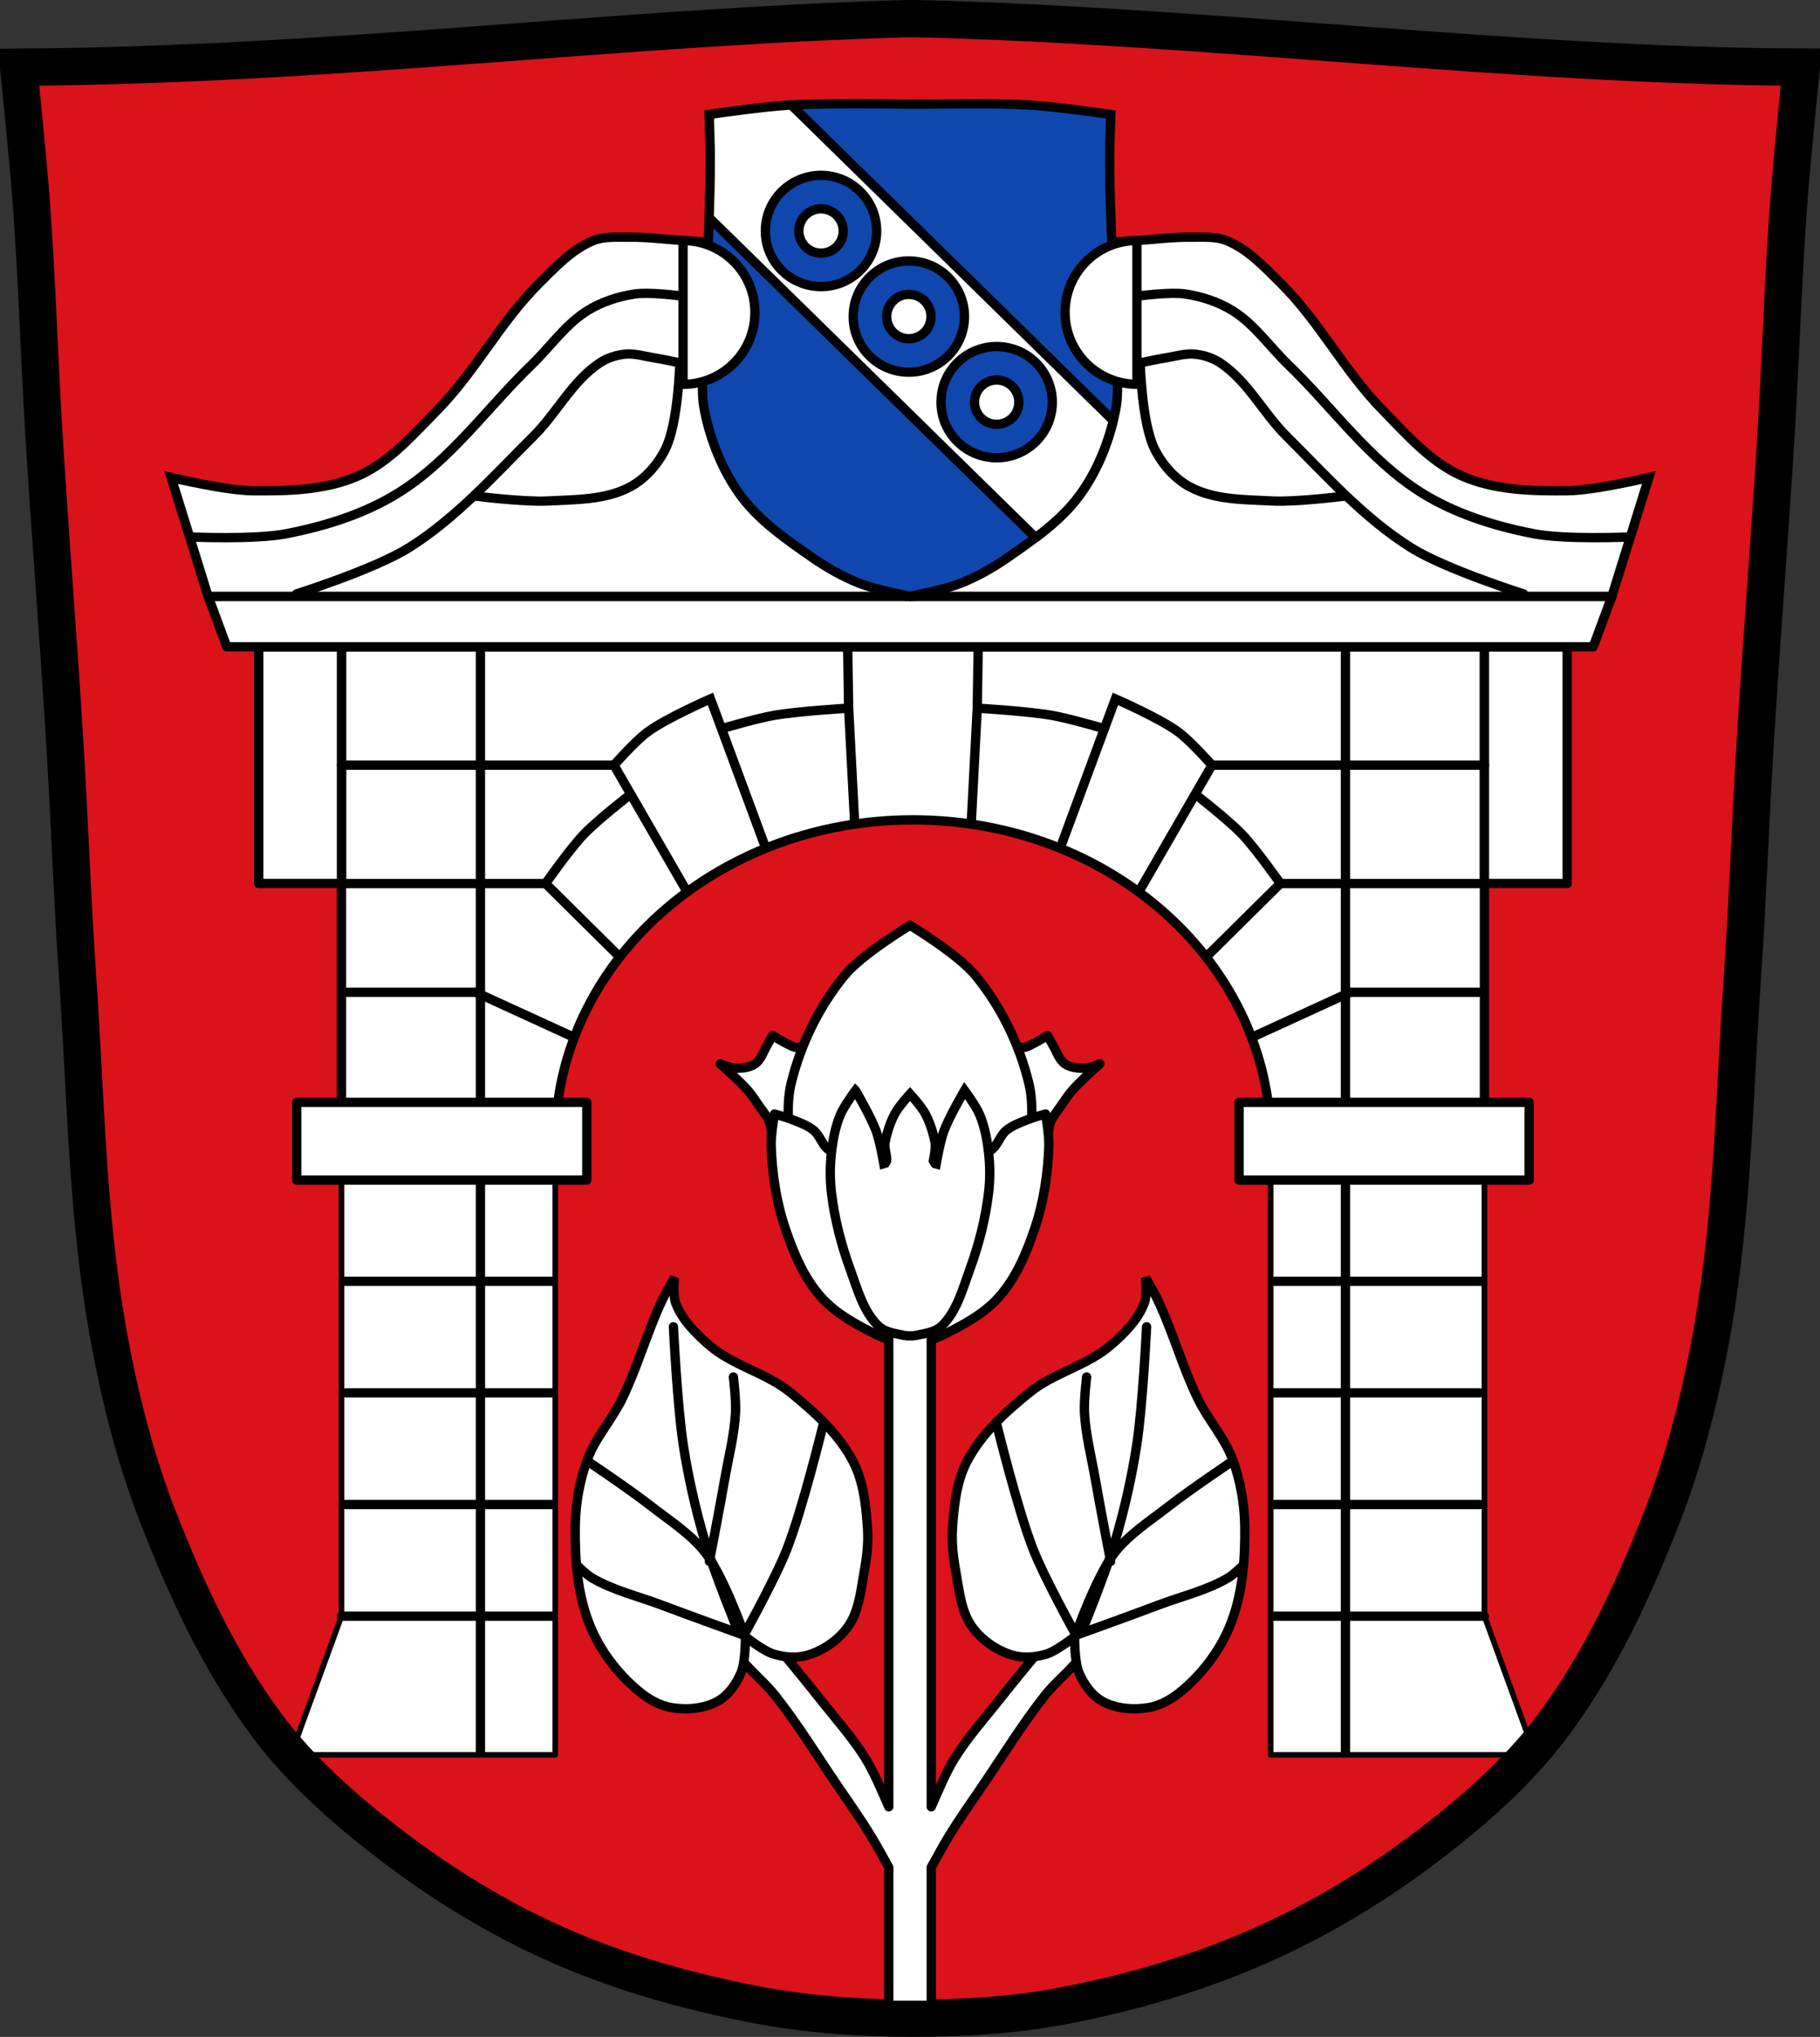
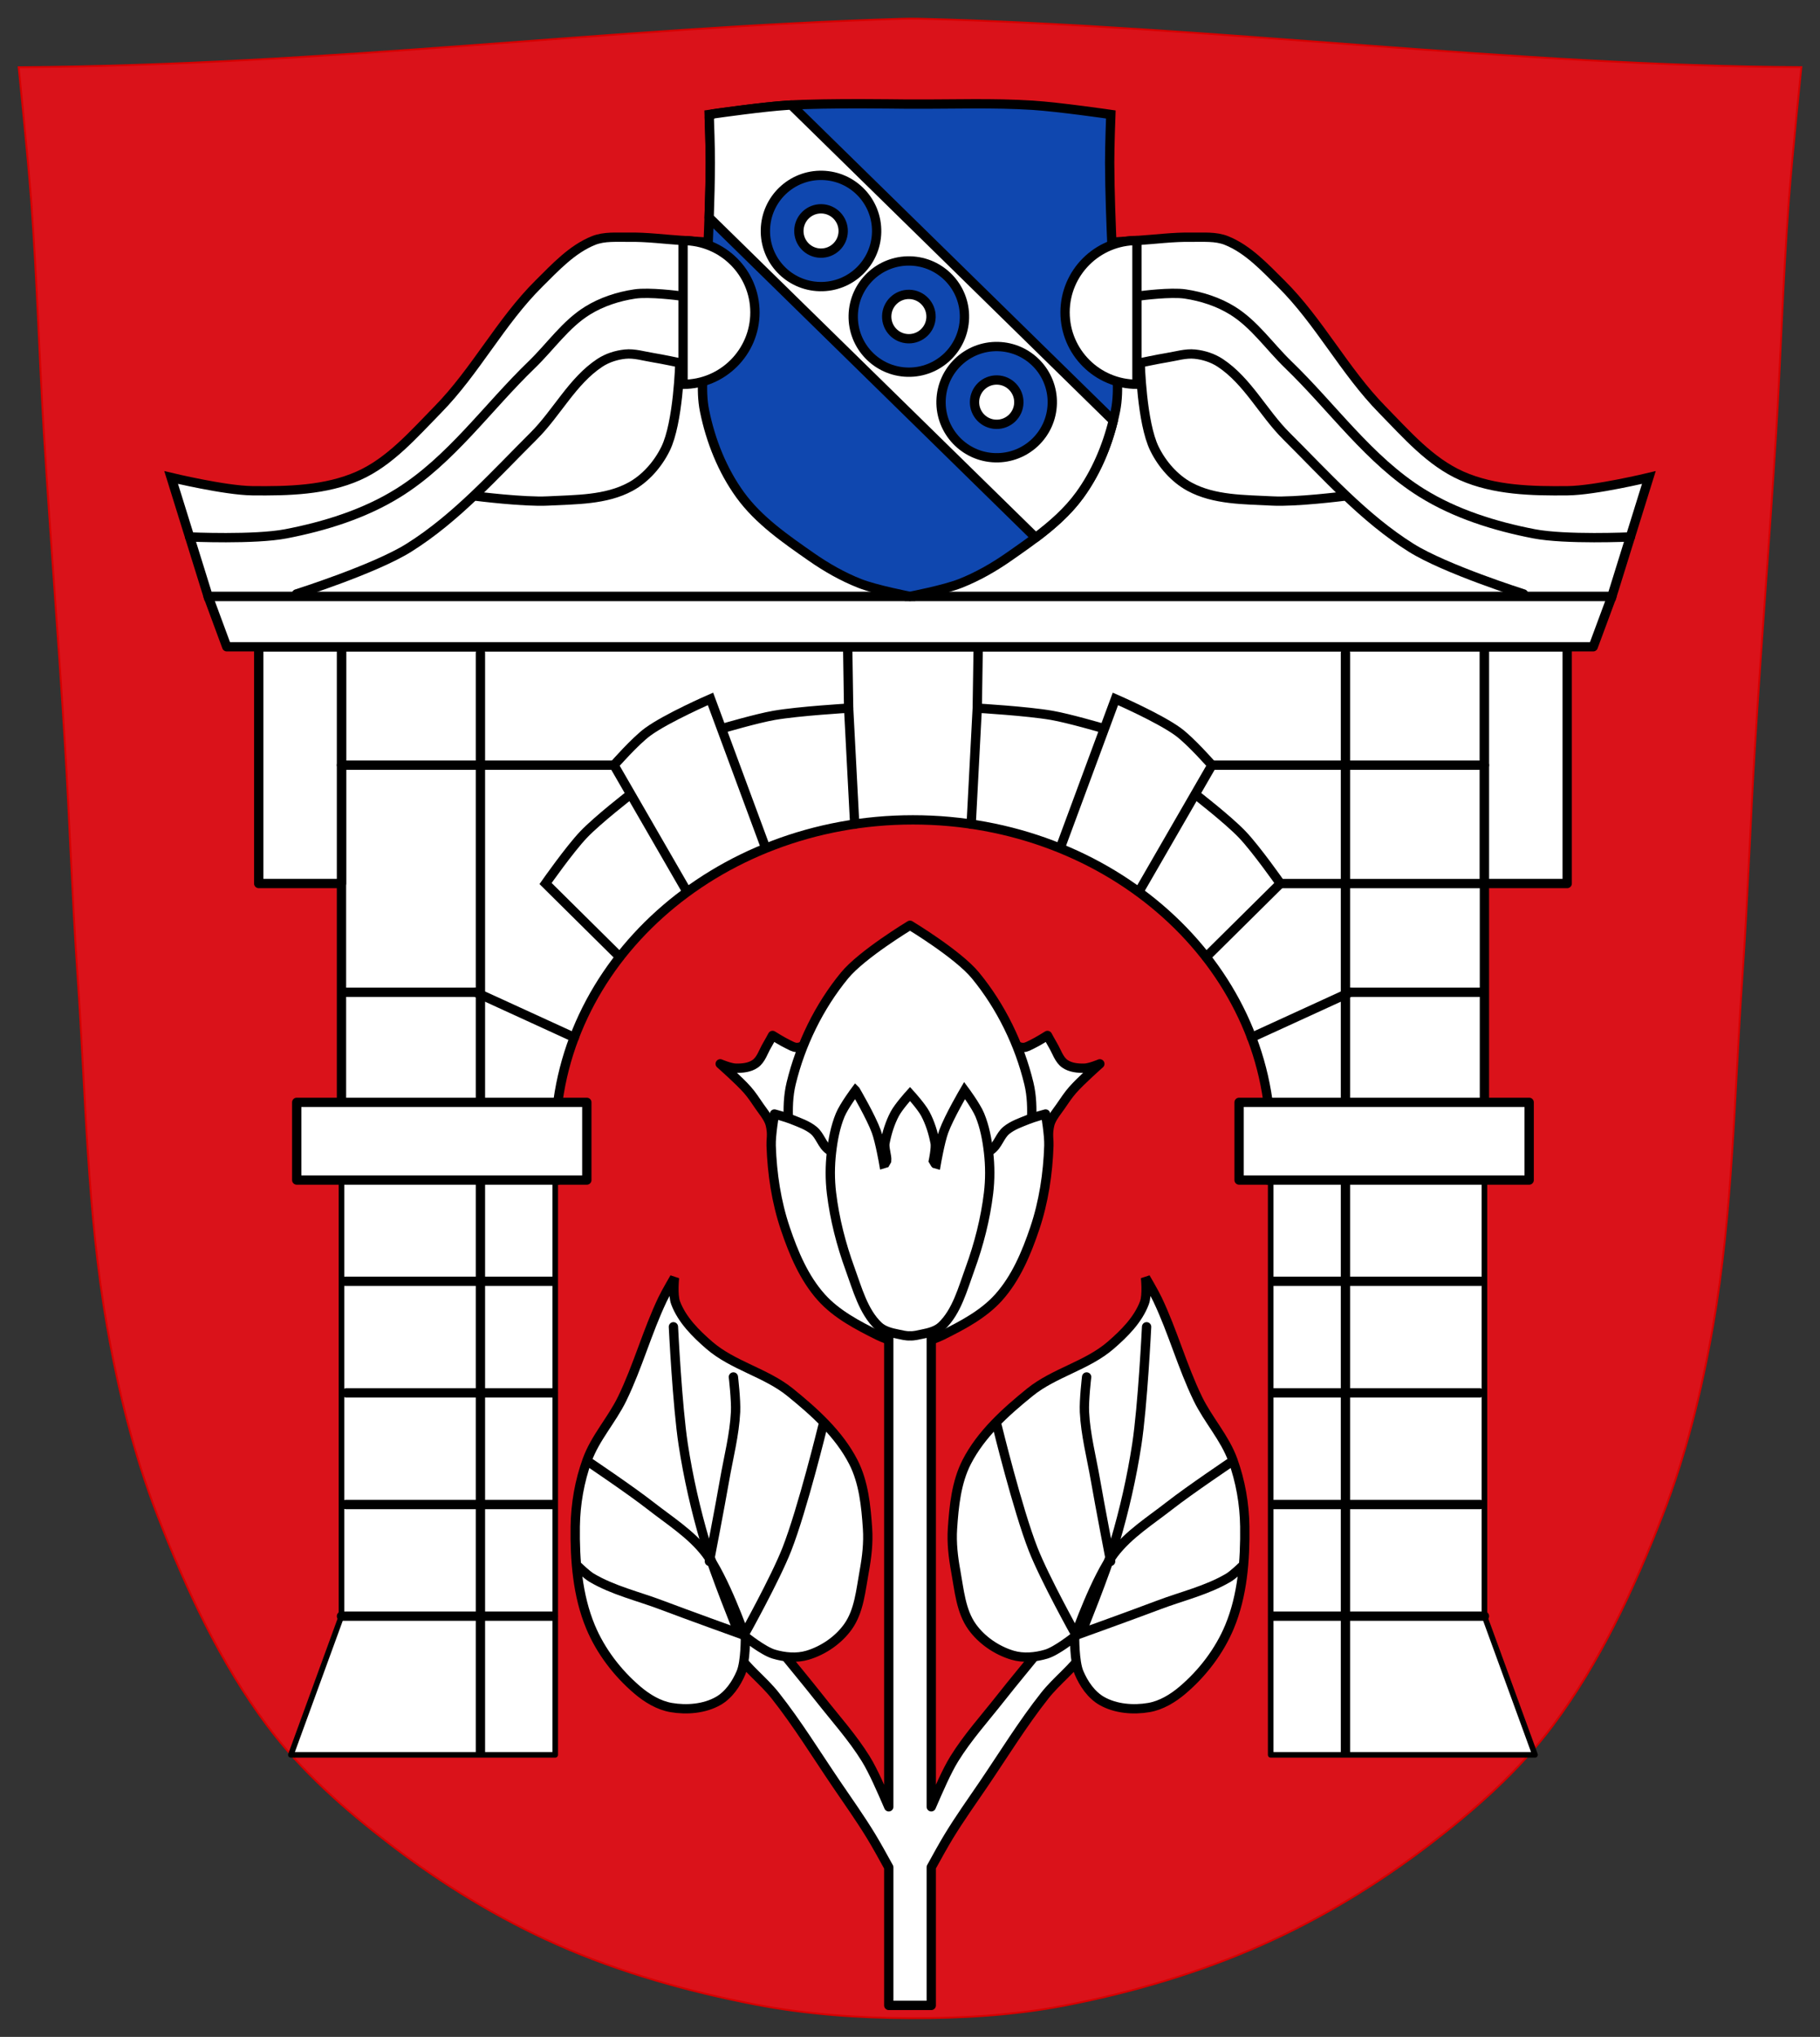
<svg xmlns="http://www.w3.org/2000/svg" xmlns:xlink="http://www.w3.org/1999/xlink" viewBox="0 0 977.12 1093.14">
  <rect x="0" y="0" width="977.12" height="1093.14" fill="#333333" stroke="none" />
  <g transform="translate(197.94 39.931)">
    <path d="m294.6-29.895c-2.652-.065-5.307-.036-7.958.043-158.36 4.767-306.09 24.883-474.58 26 0 0 4.995 48.18 6.784 72.32 3.067 41.38 4.256 82.87 6.784 124.29 3.405 55.766 7.902 111.49 11.307 167.25 2.529 41.41 3.91 82.9 6.784 124.29 4.346 62.59 5.02 125.75 15.786 187.56 6.02 34.562 14.418 68.979 27.14 101.67 15.355 39.473 33.473 78.71 58.839 112.63 18.288 24.456 41.648 45.04 65.884 63.62 27.747 21.272 57.962 39.816 89.93 53.968 33.818 14.97 69.917 25.08 106.24 32.09 27.334 5.278 55.35 7.255 83.19 7.349 27.662.094 55.55-1.52 82.71-6.741 36.46-7.01 72.54-17.626 106.46-32.746 31.934-14.235 62.23-32.696 89.98-53.968 24.24-18.58 47.595-39.17 65.884-63.62 25.365-33.919 43.484-73.16 58.839-112.63 12.718-32.695 21.12-67.16 27.14-101.72 10.762-61.814 11.44-124.97 15.786-187.56 2.874-41.39 4.256-82.87 6.784-124.29 3.405-55.766 7.902-111.44 11.307-167.21 2.529-41.41 3.717-82.909 6.784-124.29 1.79-24.14 6.784-72.32 6.784-72.32-152.58-.577-316.2-22.1-474.58-26z" fill="#da121a" stroke="#d50000" />
    <g stroke="#000">
      <g fill="#fff" stroke-linejoin="round">
        <path d="m-14.61 307.19v286.19h114.75 1.406c-.917-6.834-1.406-13.788-1.406-20.844 0-95.25 85.989-172.47 192.06-172.47 106.07 0 192.06 77.22 192.06 172.47 0 7.06-.489 14.01-1.406 20.844h1.406 114.75v-286.19h-114.75-192.06-192.06-114.75z" stroke-linecap="round" stroke-width="5" />
        <path d="m-14.61 593.37v234.03l-27.16 74.44h27.16 114.75v-308.47h-114.75z" stroke-width="3" />
      </g>
      <g stroke-linecap="round" stroke-width="5">
        <g fill="none">
          <path d="m-12.595 647.69h111.02" />
          <path d="m-12.02 707.59h111.02" />
          <path d="m-12.305 767.5h111.02" />
          <path d="m-14.61 827.41h113.62" />
          <path d="m59.995 310.51v589.74" />
        </g>
        <g fill="#fff" stroke-linejoin="round">
          <path d="m-38.63 551.67h155.74v41.706h-155.74z" />
          <path d="m-59.04 307.19h44.43v127.04h-44.43z" />
        </g>
        <g fill="none">
          <path d="m-12.624 492.6h70.07" />
-           <path d="m-14.61 434.24h109.57" />
          <path d="m-14.61 370.71h146.3" />
          <path d="m57.44 492.6l52.987 24.266" />
          <path d="m213.01 414.84l-29.505-79.69c0 0-23.415 10.179-33.641 17.648-6.869 5.02-18.17 17.92-18.17 17.92l38.848 67.29" />
          <path d="m190.4 350.87c0 0 18.05-5.289 27.299-6.894 13.193-2.289 39.983-3.86 39.983-3.86" />
          <path d="m134.7 473.57l-39.736-39.34c0 0 12.776-18.257 20.434-26.291 7.601-7.974 25.09-21.508 25.09-21.508" />
        </g>
      </g>
      <path d="m599.02 593.37v234.03l27.16 74.44h-27.16-114.75v-308.47h114.75z" fill="#fff" stroke-linejoin="round" stroke-width="3" />
      <g stroke-linecap="round" stroke-width="5">
        <g fill="none">
          <path d="m597 647.69h-111.02" />
          <path d="m596.42 707.59h-111.02" />
          <path d="m596.71 767.5h-111.02" />
          <path d="m599.02 827.41h-113.62" />
          <path d="m524.41 310.51v589.74" />
        </g>
        <g fill="#fff" stroke-linejoin="round" transform="scale(-1 1)">
          <path d="m-623.04 551.67h155.74v41.706h-155.74z" />
          <path d="m-643.45 307.19h44.43v127.04h-44.43z" />
        </g>
        <g fill="none">
          <path d="m597.03 492.6h-70.07" />
          <path d="m599.02 434.24h-109.57" />
          <path d="m599.02 370.71h-146.3" />
          <path d="m526.96 492.6l-52.987 24.266" />
          <path d="m371.4 414.84l29.505-79.69c0 0 23.415 10.179 33.641 17.648 6.869 5.02 18.17 17.92 18.17 17.92l-38.848 67.29" />
          <path d="m394.01 350.87c0 0-18.05-5.289-27.299-6.894-13.193-2.289-39.983-3.86-39.983-3.86" />
          <path d="m449.71 473.57l39.736-39.34c0 0-12.776-18.257-20.434-26.291-7.601-7.974-25.09-21.508-25.09-21.508" />
          <path d="m260.93 402.4l-3.255-62.29-.519-33.2" />
          <path d="m323.47 402.4l3.255-62.29.519-33.2" />
        </g>
        <g fill="#fff">
          <path d="m-86.2 280.12l10 27.06h733.62l10.03-27.06h-753.66z" stroke-linejoin="round" />
          <path d="m290.62 280.12h-376.83l-19.842-63.797c0 0 28.862 6.952 43.581 7.115 19.16.212 39.4-.24 56.921-8 16.935-7.506 29.714-22.358 42.691-35.576 20.241-20.616 33.732-47.26 54.25-67.59 8.847-8.767 17.789-18.491 29.35-23.12 5.805-2.326 12.424-1.671 18.677-1.779 9.8-.169 19.569 1.153 29.35 1.779 26.391 1.689 79.16 5.336 79.16 5.336l32.908 112.06z" />
          <path d="m290.62 280.12h376.83l19.842-63.797c0 0-28.862 6.952-43.58 7.115-19.16.212-39.4-.24-56.921-8-16.935-7.506-29.714-22.358-42.691-35.576-20.241-20.616-33.732-47.26-54.25-67.59-8.847-8.767-17.789-18.491-29.35-23.12-5.805-2.326-12.424-1.671-18.677-1.779-9.8-.169-19.569 1.153-29.35 1.779-26.391 1.689-79.16 5.336-79.16 5.336l-32.908 112.06z" />
        </g>
      </g>
      <g transform="translate(1050.17)">
        <path d="m-1146.3 248.23c0 0 34.796 1.584 51.737-1.692 21.03-4.067 42.19-10.665 60.37-21.994 28.09-17.507 47.779-45.811 71.6-68.79 10-9.651 18.13-21.702 29.949-29.01 7.594-4.697 16.44-7.561 25.27-8.891 7.873-1.186 23.866.936 23.866.936" fill="none" stroke="#000" stroke-linecap="round" stroke-width="5" id="0" />
        <path d="m-1088.94 278.82c0 0 41.935-13.247 60.37-24.802 25.365-15.901 45.693-38.787 66.918-59.899 12.528-12.461 20.821-29.57 35.565-39.31 3.993-2.637 8.812-4.184 13.571-4.68 5-.521 10.01 1.079 14.975 1.872 4.837.772 14.423 2.808 14.423 2.808" fill="none" stroke="#000" stroke-linecap="round" stroke-width="5" id="1" />
      </g>
      <g transform="matrix(-1 0 0 1-468.92 0)">
        <use xlink:href="#0" />
        <use xlink:href="#1" />
      </g>
      <g stroke-linecap="round" stroke-width="5">
        <path d="m264.83 15.75c-13.372-.015-29.422.135-40.09.813-14.05.892-41.938 4.938-41.938 4.938 0 0 .66 17.267.625 25.906-.13 32.3-2.58 64.58-3.094 96.87-.193 12.13-2.42 24.486 0 36.37 3.253 15.981 9.544 31.833 19.12 45.03 9.932 13.682 24.38 23.644 38.25 33.31 8.08 5.631 16.747 10.572 25.906 14.188 8.647 3.413 27 6.938 27 6.938 0 0 18.384-3.524 27.03-6.938 9.159-3.615 17.828-8.556 25.906-14.188 13.87-9.669 28.318-19.63 38.25-33.31 9.581-13.198 15.872-29.05 19.12-45.03 2.42-11.889.193-24.24 0-36.37-.514-32.3-2.964-64.57-3.094-96.87-.035-8.639.625-25.906.625-25.906 0 0-27.886-4.046-41.938-4.938-21.344-1.354-42.77-.521-64.16-.625-1.156-.006-2.313.005-3.469 0-8.02-.031-10.691-.172-24.06-.188z" fill="#0f47af" />
        <g fill="#fff" stroke-linejoin="round">
          <path d="m226.91 16.438c-.729.039-1.501.081-2.188.125-12.713.807-35.724 4.049-40.19 4.688l-1.688 1.75c.087 2.317.595 16.434.563 24.406-.039 9.824-.276 19.649-.625 29.469l175.28 171.72c8.884-6.697 17.256-14 23.719-22.906 8.547-11.774 14.479-25.67 17.969-39.875l-172.84-169.37z" />
          <path d="m168.77 89.16v77.16c21.307 0 38.594-17.286 38.594-38.594 0-21.307-17.286-38.563-38.594-38.563z" />
        </g>
        <g fill="none">
          <path d="m57.868 226.38c0 0 25.498 3.216 38.26 2.551 14.993-.782 31.19-.487 44.39-7.653 8.143-4.422 14.8-12.09 18.877-20.407 6.847-13.975 7.653-46.05 7.653-46.05" />
          <path d="m523.38 226.38c0 0-25.498 3.216-38.26 2.551-14.993-.782-31.19-.487-44.39-7.653-8.143-4.422-14.8-12.09-18.877-20.407-6.847-13.975-7.653-46.05-7.653-46.05" />
        </g>
        <path d="m412.47 89.14v77.16c-21.307 0-38.594-17.286-38.594-38.594 0-21.307 17.286-38.563 38.594-38.563z" fill="#fff" stroke-linejoin="round" />
      </g>
-       <path d="m294.6-29.895c-2.652-.065-5.307-.036-7.958.043-158.36 4.767-306.09 24.883-474.58 26 0 0 4.995 48.18 6.784 72.32 3.067 41.38 4.256 82.87 6.784 124.29 3.405 55.766 7.902 111.49 11.307 167.25 2.529 41.41 3.91 82.9 6.784 124.29 4.346 62.59 5.02 125.75 15.786 187.56 6.02 34.562 14.418 68.979 27.14 101.67 15.355 39.473 33.473 78.71 58.839 112.63 18.288 24.456 41.648 45.04 65.884 63.62 27.747 21.272 57.962 39.816 89.93 53.968 33.818 14.97 69.917 25.08 106.24 32.09 27.334 5.278 55.35 7.255 83.19 7.349 27.662.094 55.55-1.52 82.71-6.741 36.46-7.01 72.54-17.626 106.46-32.746 31.934-14.235 62.23-32.696 89.98-53.968 24.24-18.58 47.595-39.17 65.884-63.62 25.365-33.919 43.484-73.16 58.839-112.63 12.718-32.695 21.12-67.16 27.14-101.72 10.762-61.814 11.44-124.97 15.786-187.56 2.874-41.39 4.256-82.87 6.784-124.29 3.405-55.766 7.902-111.44 11.307-167.21 2.529-41.41 3.717-82.909 6.784-124.29 1.79-24.14 6.784-72.32 6.784-72.32-152.58-.577-316.2-22.1-474.58-26z" fill="none" stroke-width="20" />
    </g>
    <g transform="matrix(.925.022-.022.925 999.21 20.518)" fill="#0f47af" stroke="#000" stroke-linejoin="round" stroke-linecap="round" stroke-width="5.402">
      <path d="m-763.47 104.21c-17.823 0-32.28 14.458-32.28 32.28 0 17.823 14.458 32.25 32.28 32.25 17.823 0 32.28-14.427 32.28-32.25 0-17.823-14.458-32.28-32.28-32.28zm0 19.406c7.102 0 12.875 5.773 12.875 12.875 0 7.102-5.773 12.844-12.875 12.844-7.102 0-12.844-5.742-12.844-12.844 0-7.102 5.741-12.875 12.844-12.875z" />
      <path d="m-711.35 152.63c-17.823 0-32.28 14.458-32.28 32.28 0 17.823 14.458 32.25 32.28 32.25 17.823 0 32.28-14.427 32.28-32.25 0-17.823-14.458-32.28-32.28-32.28zm0 19.406c7.102 0 12.875 5.773 12.875 12.875 0 7.102-5.773 12.844-12.875 12.844-7.102 0-12.844-5.742-12.844-12.844 0-7.102 5.741-12.875 12.844-12.875z" />
      <path d="m-815.6 55.793c-17.823 0-32.28 14.458-32.28 32.28 0 17.823 14.458 32.25 32.28 32.25 17.823 0 32.28-14.427 32.28-32.25 0-17.823-14.458-32.28-32.28-32.28zm0 19.406c7.102 0 12.875 5.773 12.875 12.875 0 7.102-5.773 12.844-12.875 12.844-7.102 0-12.844-5.742-12.844-12.844 0-7.102 5.741-12.875 12.844-12.875z" />
    </g>
    <g stroke="#000" stroke-width="5">
      <g fill="#fff">
        <g stroke-linejoin="round">
          <path d="m249.42 514.16c-4.553-.25-9.179 4.739-13.842 6.3-1.932.647-3.84 1.825-5.876 1.757-1.667-.056-3.155-1.048-4.665-1.757-2.849-1.338-8.208-4.695-8.208-4.695 0 0-1.904 3.548-2.938 5.27-2.034 3.388-3.177 7.709-6.421 9.965-2.955 2.055-6.943 2.44-10.541 2.332-2.841-.085-8.208-2.332-8.208-2.332 0 0 10.204 8.966 14.66 14.05 2.392 2.731 4.365 5.792 6.421 8.784 1.84 2.677 4.03 5.207 5.27 8.208 1.758 4.244.737 9.416 2.938 13.448 1.719 3.149 4.071 6.97 7.603 7.603 7.823 1.402 16.196-4.161 21.657-9.935 8.791-9.296 14.286-22.919 14.05-35.711-.15-8.302-2.295-19.585-9.935-22.838-.646-.275-1.318-.419-1.969-.454zm82.42 0c-.65.036-1.292.179-1.939.454-7.64 3.253-9.815 14.536-9.965 22.838-.232 12.792 5.264 26.415 14.05 35.711 5.461 5.774 13.834 11.337 21.657 9.935 3.532-.633 5.913-4.453 7.633-7.603 2.201-4.03 1.15-9.204 2.908-13.448 1.243-3 3.431-5.531 5.27-8.208 2.056-2.992 4.06-6.05 6.452-8.784 4.456-5.088 14.63-14.05 14.63-14.05 0 0-5.338 2.248-8.178 2.332-3.597.107-7.586-.278-10.541-2.332-3.245-2.256-4.417-6.577-6.452-9.965-1.034-1.723-2.938-5.27-2.938-5.27 0 0-5.329 3.357-8.178 4.695-1.509.709-3.03 1.701-4.695 1.757-2.037.068-3.914-1.11-5.846-1.757-4.663-1.561-9.319-6.55-13.872-6.3z" />
          <path d="m290.63 456.64c0 0-25.764 15.529-35.14 26.927-13.693 16.653-23.623 37.02-28.684 57.974-3.207 13.282-.508 27.318-.606 40.981-.015 2.147-1.138 4.631 0 6.452 9.436 15.1 30.528 26.648 48.04 23.414 6.738-1.244 12.03-6.07 16.386-11.995 4.352 5.925 9.648 10.75 16.386 11.995 17.511 3.234 38.573-8.312 48.01-23.414 1.138-1.821.015-4.305 0-6.452-.098-13.663 2.632-27.699-.575-40.981-5.061-20.957-14.991-41.32-28.684-57.974-9.372-11.398-35.14-26.927-35.14-26.927z" stroke-linecap="round" />
          <path d="m217.84 557.93c0 0-1.945 11.305-1.757 16.992.499 15.04 2.784 30.24 7.603 44.495 4.445 13.15 10.06 26.553 19.325 36.892 8.163 9.113 19.521 15.02 30.471 20.476 5.359 2.67 16.962 5.876 16.962 5.876 0 0 .152-.887.182-1.06.03.173.182 1.06.182 1.06 0 0 11.633-3.206 16.992-5.876 10.95-5.456 22.278-11.363 30.441-20.476 9.261-10.34 14.88-23.742 19.325-36.892 4.819-14.256 7.104-29.454 7.603-44.495.189-5.687-1.757-16.992-1.757-16.992 0 0-6.325 1.715-9.359 2.938-4.048 1.632-8.347 3.079-11.722 5.846-3.442 2.822-4.528 8.04-8.208 10.541-6.895 4.689-16.398 3.578-23.989 7.03-6.292 2.858-13.676 5.291-19.506 9.147-5.831-3.856-13.215-6.289-19.506-9.147-7.591-3.449-17.09-2.338-23.989-7.03-3.68-2.503-4.766-7.719-8.208-10.541-3.375-2.767-7.674-4.214-11.722-5.846-3.034-1.223-9.359-2.938-9.359-2.938z" />
          <path d="m279.22 662.15v267.58c-3.763-8.666-8.278-19.16-12.358-25.746-7.117-11.479-16.237-21.588-24.595-32.2-7.47-9.482-15.235-18.733-22.838-28.11-6.643-8.191-19.9-24.595-19.9-24.595l-9.39 11.722c0 0 3.888 10.973 7.03 15.811 5.717 8.811 14.568 15.173 21.08 23.414 11.918 15.08 22.01 31.532 32.803 47.43 6.325 9.315 12.871 18.486 18.719 28.11 2.679 4.408 6.18 10.684 9.45 16.659v74.09h22.808v-74.15c3.256-5.958 6.75-12.205 9.42-16.599 5.848-9.622 12.424-18.793 18.749-28.11 10.796-15.901 20.885-32.355 32.803-47.43 6.513-8.24 15.365-14.602 21.08-23.414 3.139-4.838 7.03-15.811 7.03-15.811l-9.39-11.722c0 0-13.257 16.403-19.9 24.595-7.603 9.375-15.368 18.626-22.838 28.11-8.358 10.61-17.478 20.718-24.595 32.2-4.081 6.581-8.595 17.08-12.358 25.746v-267.58h-22.808z" stroke-linecap="round" />
        </g>
        <g stroke-linecap="round">
          <path d="m379.01 838.41c0 0-9.517 7.654-15.224 9.368-5.797 1.742-12.351 2.317-18.15.586-8.457-2.525-16.521-8.05-21.665-15.224-6.05-8.431-6.911-19.657-8.783-29.862-1.377-7.509-2.265-15.218-1.757-22.836.81-12.146 2.065-24.881 7.612-35.717 7.681-15.01 20.858-26.868 33.961-37.474 12.984-10.51 30.692-14.254 43.33-25.18 7.356-6.359 14.749-13.727 18.15-22.836 1.572-4.209.586-13.467.586-13.467 0 0 4.525 7.689 6.441 11.711 8.245 17.31 13.279 36.04 21.665 53.28 5.506 11.321 14.435 20.959 18.737 32.79 4.134 11.369 6.275 23.621 6.441 35.717.249 18.16-1.217 37.1-8.197 53.869-5.416 13.01-14.442 24.832-25.18 33.961-5.187 4.411-11.44 8.224-18.15 9.368-8.353 1.425-17.803.661-25.18-3.513-5.677-3.213-9.756-9.216-12.296-15.224-2.527-5.976-2.342-19.323-2.342-19.323z" />
          <path d="m261.37 545.3c0 0-6.216 8.327-8.208 13.14-2.604 6.292-3.908 13.208-4.695 20.04-.835 7.245-.871 14.64 0 21.881 1.673 13.899 5.201 27.631 9.965 40.687 3.933 10.779 7.146 22.964 15.236 30.652 2.817 2.677 6.836 3.627 10.541 4.37 2.046.41 4.328 1.043 6.421.906 2.097.139 4.402-.495 6.452-.906 3.705-.743 7.724-1.693 10.541-4.37 8.09-7.689 11.272-19.873 15.205-30.652 4.764-13.06 8.293-26.788 9.965-40.687.871-7.24.835-14.635 0-21.881-.787-6.828-2.09-13.744-4.695-20.04-1.993-4.814-8.178-13.14-8.178-13.14 0 0-8.327 14.172-11.146 21.913-2.043 5.61-4.089 17.511-4.089 17.511l-.575-.162-.03-.032-.909-1.521c0 0 1.443-6.901.939-9.549-1.033-5.431-2.706-10.817-5.27-15.634-2.125-3.992-8.208-10.649-8.208-10.649 0 0-6.05 6.657-8.178 10.649-2.564 4.817-4.237 10.203-5.27 15.634-.502 2.637 1.179 7.07.909 9.516-.302.513-.583 1.039-.878 1.554-.181.09-.636.194-.636.194 0 0-2.046-11.901-4.089-17.511-2.819-7.741-11.12-21.913-11.12-21.913z" />
        </g>
      </g>
      <g stroke-linecap="round">
        <g fill="none">
          <path d="m337.43 725.4c0 0 10.931 44.776 19.323 66.16 6.217 15.845 22.836 45.671 22.836 45.671 0 0 10.82-30.614 20.494-43.33 7.96-10.463 19.505-17.666 29.862-25.763 10.921-8.539 33.961-24.01 33.961-24.01" />
          <path d="m468.59 800.93c0 0-4.401 4.305-7.03 5.855-11.546 6.821-24.931 9.893-37.474 14.638-13.803 5.222-41.573 15.224-41.573 15.224 0 0 13.2-32.425 18.15-49.18 5.04-17.07 9.01-34.514 11.711-52.11 3.205-20.908 5.27-63.24 5.27-63.24" />
          <path d="m398.33 798c0 0-5.645-29.24-8.197-43.915-2.101-12.08-5.258-24.06-5.855-36.3-.305-6.25 1.171-18.737 1.171-18.737" />
        </g>
        <path d="m202.24 838.41c0 0 9.517 7.654 15.224 9.368 5.797 1.742 12.351 2.317 18.15.586 8.457-2.525 16.521-8.05 21.665-15.224 6.05-8.431 6.911-19.657 8.783-29.862 1.377-7.509 2.265-15.218 1.757-22.836-.81-12.146-2.065-24.881-7.612-35.717-7.681-15.01-20.858-26.868-33.961-37.474-12.984-10.51-30.692-14.254-43.33-25.18-7.356-6.359-14.749-13.727-18.15-22.836-1.572-4.209-.586-13.467-.586-13.467 0 0-4.525 7.689-6.441 11.711-8.245 17.31-13.279 36.04-21.665 53.28-5.506 11.321-14.435 20.959-18.737 32.79-4.134 11.369-6.275 23.621-6.441 35.717-.249 18.16 1.217 37.1 8.197 53.869 5.416 13.01 14.442 24.832 25.18 33.961 5.187 4.411 11.44 8.224 18.15 9.368 8.353 1.425 17.803.661 25.18-3.513 5.677-3.213 9.756-9.216 12.296-15.224 2.527-5.976 2.342-19.323 2.342-19.323z" fill="#fff" />
        <g fill="none">
          <path d="m243.81 725.4c0 0-10.931 44.776-19.323 66.16-6.217 15.845-22.836 45.671-22.836 45.671 0 0-10.82-30.614-20.494-43.33-7.96-10.463-19.505-17.666-29.862-25.763-10.921-8.539-33.961-24.01-33.961-24.01" />
          <path d="m112.66 800.93c0 0 4.401 4.305 7.03 5.855 11.546 6.821 24.931 9.893 37.474 14.638 13.803 5.222 41.573 15.224 41.573 15.224 0 0-13.2-32.425-18.15-49.18-5.04-17.07-9.01-34.514-11.711-52.11-3.205-20.908-5.27-63.24-5.27-63.24" />
          <path d="m182.92 798c0 0 5.645-29.24 8.197-43.915 2.101-12.08 5.258-24.06 5.855-36.3.305-6.25-1.171-18.737-1.171-18.737" />
        </g>
      </g>
    </g>
  </g>
</svg>